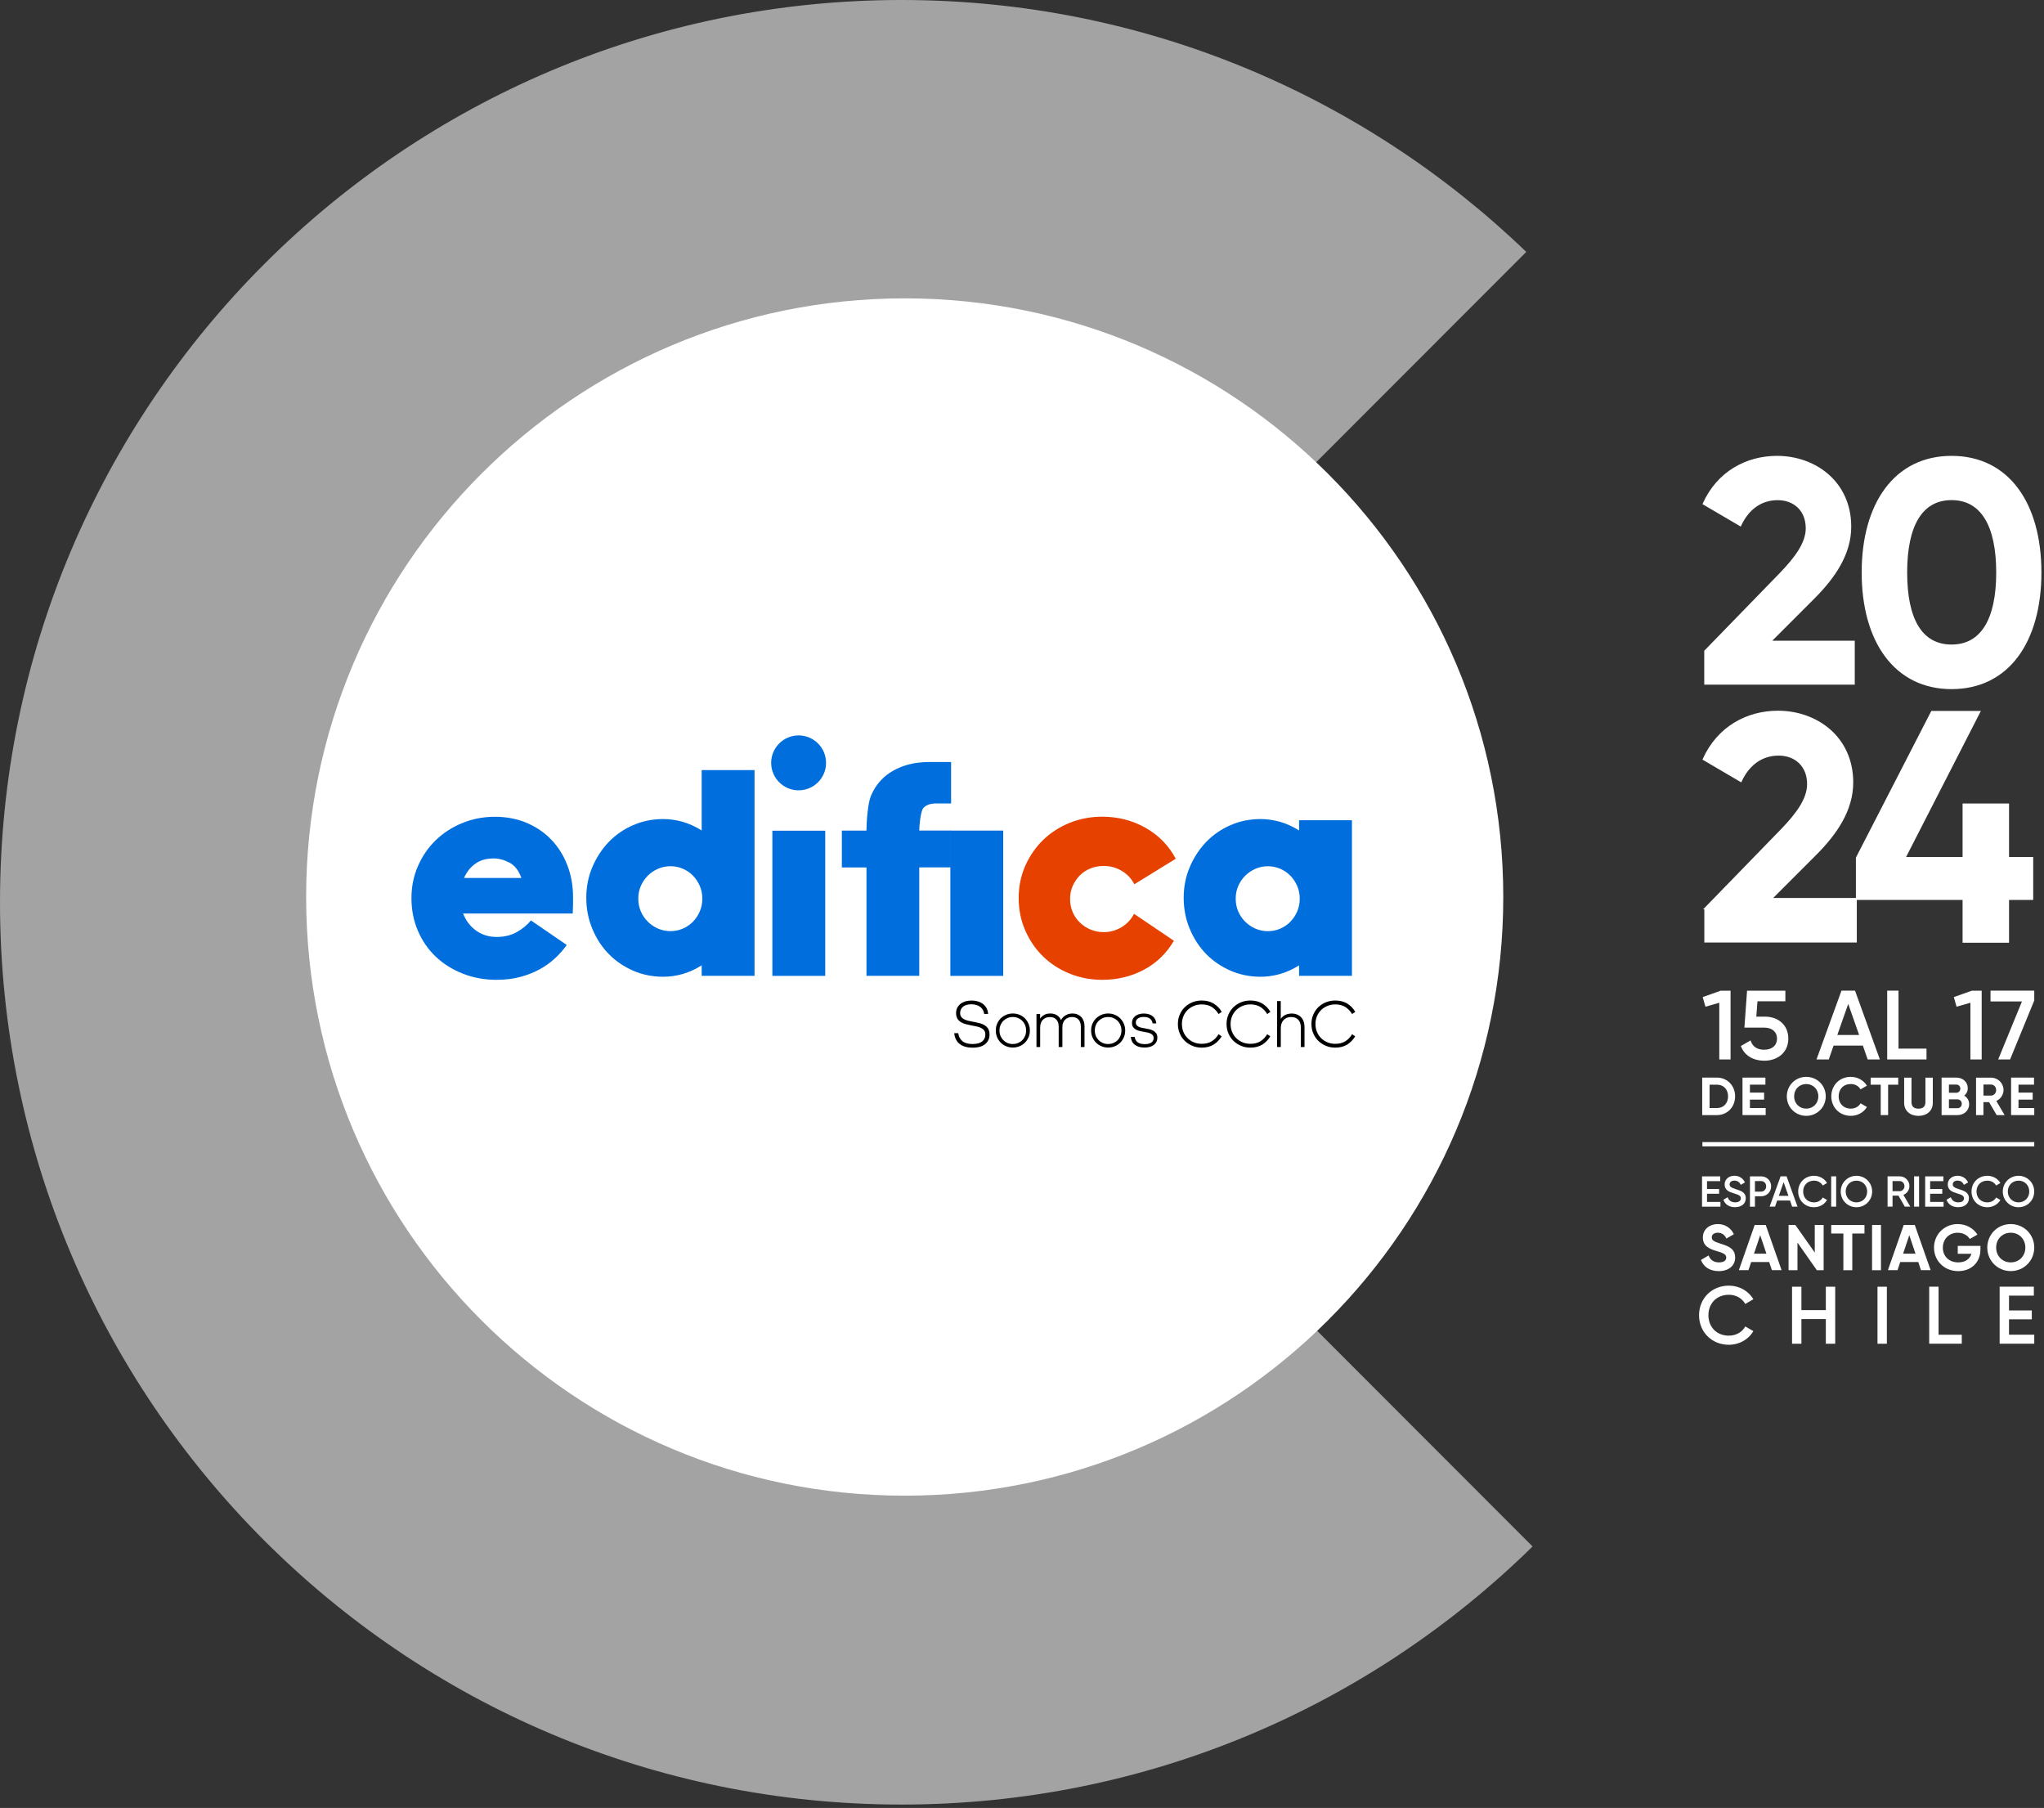
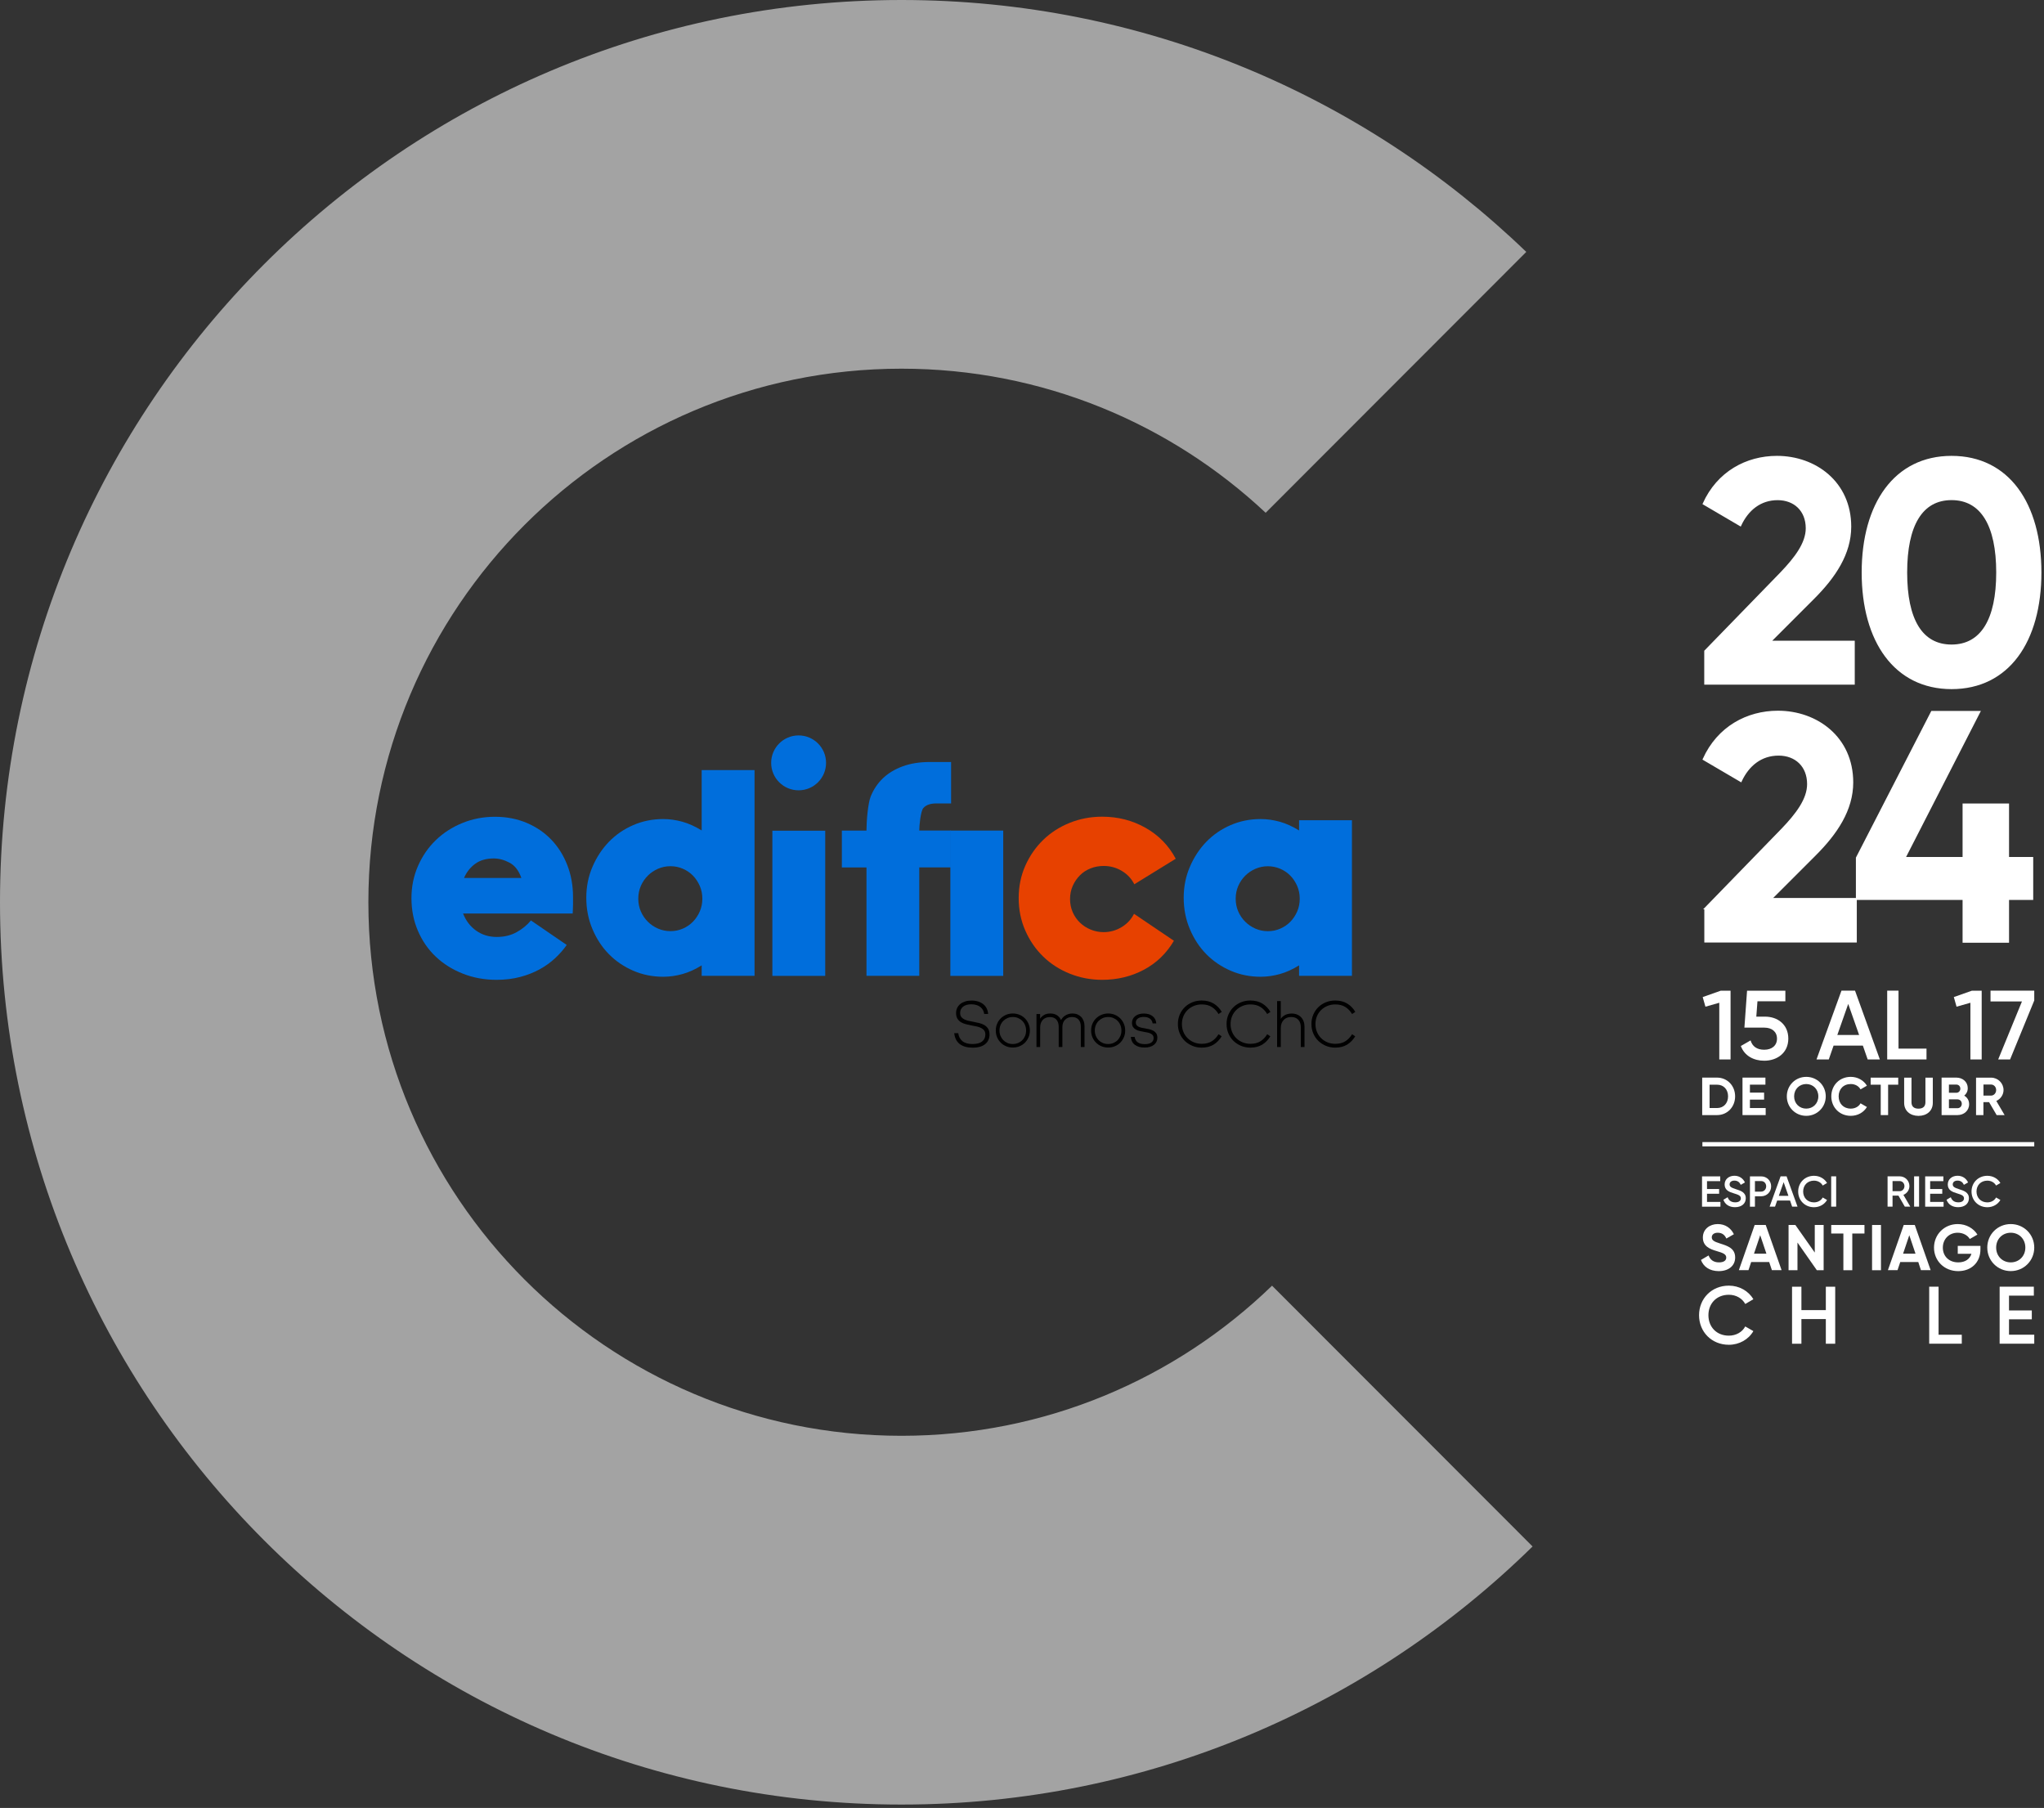
<svg xmlns="http://www.w3.org/2000/svg" width="493" height="436" viewBox="0 0 493 436" fill="none">
  <rect x="0" y="0" width="493" height="436" fill="#333333" stroke="none" />
  <g opacity="0.55">
    <path d="M217.43 346.25C146.42 346.25 88.85 288.64 88.85 217.58C88.85 146.52 146.42 88.91 217.43 88.91C251.4 88.91 282.28 102.12 305.27 123.66L368.13 60.75C329.05 23.13 275.94 0 217.43 0C97.35 0 0 97.42 0 217.59C0 337.76 97.35 435.18 217.43 435.18C276.71 435.18 330.43 411.43 369.65 372.94L306.81 310.05C283.67 332.44 252.17 346.25 217.43 346.25Z" fill="white" />
  </g>
-   <path d="M218.21 360.69C297.943 360.69 362.58 296.053 362.58 216.32C362.58 136.587 297.943 71.95 218.21 71.95C138.477 71.95 73.84 136.587 73.84 216.32C73.84 296.053 138.477 360.69 218.21 360.69Z" fill="white" />
  <path d="M136.69 227.88C135.92 228.99 134.99 230.05 133.9 231.07C132.81 232.08 131.57 232.98 130.17 233.75C128.77 234.52 127.2 235.14 125.46 235.6C123.72 236.06 121.81 236.29 119.74 236.29C116.84 236.29 114.14 235.79 111.63 234.8C109.12 233.81 106.95 232.45 105.11 230.71C103.27 228.97 101.84 226.9 100.8 224.48C99.76 222.07 99.24 219.43 99.24 216.59C99.24 213.84 99.76 211.27 100.8 208.88C101.84 206.49 103.26 204.41 105.07 202.65C106.88 200.89 109.02 199.5 111.48 198.49C113.94 197.48 116.57 196.97 119.37 196.97C122.17 196.97 124.73 197.47 127.05 198.45C129.37 199.44 131.35 200.79 132.99 202.51C134.63 204.22 135.91 206.26 136.83 208.63C137.75 211 138.21 213.55 138.21 216.31C138.21 216.36 138.21 216.56 138.21 216.93C138.21 217.29 138.21 217.69 138.21 218.13C138.21 218.56 138.2 219 138.17 219.43C138.14 219.86 138.13 220.15 138.13 220.3H111.69C112.37 222.04 113.42 223.41 114.84 224.43C116.26 225.44 117.92 225.95 119.8 225.95C121.64 225.95 123.24 225.56 124.62 224.79C126 224.02 127.14 223.08 128.06 221.97L136.69 227.88ZM119.09 207.02C117.3 207.02 115.82 207.44 114.64 208.29C113.46 209.14 112.55 210.28 111.92 211.73H125.75C125.12 209.94 124.17 208.71 122.89 208.04C121.61 207.36 120.34 207.02 119.09 207.02Z" fill="#006EDC" />
  <path d="M169.24 232.8C167.69 233.77 166.15 234.47 164.6 234.9C163.05 235.33 161.51 235.55 159.96 235.55C157.4 235.55 155 235.07 152.75 234.1C150.51 233.13 148.55 231.81 146.88 230.12C145.21 228.43 143.89 226.41 142.9 224.07C141.91 221.73 141.41 219.21 141.41 216.5C141.41 213.84 141.9 211.36 142.9 209.04C143.89 206.72 145.22 204.71 146.88 202.99C148.55 201.28 150.5 199.94 152.75 198.97C155 198 157.4 197.52 159.96 197.52C161.5 197.52 163.05 197.74 164.6 198.17C166.14 198.6 167.69 199.31 169.24 200.27V185.71H181.99V235.32H169.24V232.8ZM161.71 224.55C162.77 224.55 163.77 224.35 164.72 223.93C165.66 223.52 166.47 222.96 167.15 222.26C167.83 221.56 168.37 220.74 168.78 219.8C169.19 218.86 169.4 217.83 169.4 216.72C169.4 215.61 169.19 214.58 168.78 213.64C168.37 212.7 167.83 211.88 167.15 211.18C166.47 210.48 165.67 209.92 164.72 209.51C163.78 209.1 162.78 208.89 161.71 208.89C160.65 208.89 159.65 209.1 158.7 209.51C157.76 209.92 156.94 210.48 156.24 211.18C155.54 211.88 154.98 212.7 154.57 213.64C154.16 214.58 153.95 215.61 153.95 216.72C153.95 217.83 154.16 218.86 154.57 219.8C154.98 220.74 155.54 221.56 156.24 222.26C156.94 222.96 157.76 223.52 158.7 223.93C159.64 224.34 160.65 224.55 161.71 224.55Z" fill="#006EDC" />
  <path d="M186.29 235.34V200.33H199.04V235.34H186.29Z" fill="#006EDC" />
  <path d="M208.99 235.34V209.19H203.05V200.3H208.99V200.15C208.99 198.12 209.33 193.78 210 192.09C210.68 190.4 211.65 188.94 212.93 187.71C214.21 186.48 215.8 185.51 217.71 184.81C219.62 184.11 221.8 183.76 224.26 183.76H229.4V193.75H225.85C224.4 193.75 223.35 194.12 222.7 194.87C222.05 195.62 221.72 199.08 221.72 200.29H229.33V209.18H221.72V235.33H208.99V235.34Z" fill="#006EDC" />
  <path d="M229.22 235.34V200.3H241.97V235.34H229.22Z" fill="#006EDC" />
  <path d="M283.14 226.87C281.35 229.91 278.94 232.24 275.9 233.86C272.86 235.48 269.5 236.29 265.83 236.29C263.08 236.29 260.47 235.79 258.01 234.8C255.55 233.81 253.41 232.43 251.6 230.67C249.79 228.91 248.35 226.82 247.29 224.4C246.23 221.99 245.7 219.38 245.7 216.58C245.7 213.78 246.23 211.18 247.29 208.79C248.35 206.4 249.79 204.32 251.6 202.56C253.41 200.8 255.55 199.42 258.01 198.43C260.47 197.44 263.08 196.95 265.83 196.95C269.64 196.95 273.13 197.84 276.3 199.63C279.46 201.42 281.89 203.9 283.58 207.09L273.59 213.25C272.91 211.9 271.91 210.82 270.58 210.03C269.25 209.23 267.79 208.83 266.2 208.83C265.09 208.83 264.04 209.02 263.05 209.41C262.06 209.8 261.2 210.35 260.48 211.08C259.76 211.8 259.18 212.65 258.74 213.62C258.31 214.59 258.09 215.65 258.09 216.81C258.09 217.97 258.31 219.03 258.74 220C259.17 220.97 259.75 221.8 260.48 222.5C261.2 223.2 262.06 223.76 263.05 224.17C264.04 224.58 265.09 224.79 266.2 224.79C267.74 224.79 269.18 224.39 270.51 223.59C271.84 222.79 272.84 221.72 273.52 220.37L283.14 226.87Z" fill="#E74100" />
  <path d="M313.33 232.8C311.78 233.77 310.24 234.47 308.69 234.9C307.14 235.33 305.6 235.55 304.05 235.55C301.49 235.55 299.09 235.07 296.84 234.1C294.6 233.13 292.64 231.81 290.97 230.12C289.3 228.43 287.98 226.41 286.99 224.07C286 221.73 285.5 219.21 285.5 216.5C285.5 213.84 285.99 211.36 286.99 209.04C287.98 206.72 289.31 204.71 290.97 202.99C292.64 201.28 294.59 199.94 296.84 198.97C299.09 198 301.49 197.52 304.05 197.52C305.59 197.52 307.14 197.74 308.69 198.17C310.23 198.6 311.78 199.31 313.33 200.27V197.81H326.08V235.33H313.33V232.8ZM305.8 208.9C304.74 208.9 303.74 209.11 302.79 209.52C301.85 209.93 301.03 210.49 300.33 211.19C299.63 211.89 299.07 212.71 298.66 213.65C298.25 214.59 298.04 215.62 298.04 216.73C298.04 217.84 298.25 218.87 298.66 219.81C299.07 220.75 299.63 221.57 300.33 222.27C301.03 222.97 301.85 223.53 302.79 223.94C303.73 224.35 304.73 224.56 305.8 224.56C306.86 224.56 307.86 224.36 308.81 223.94C309.75 223.53 310.56 222.97 311.24 222.27C311.92 221.57 312.46 220.75 312.87 219.81C313.28 218.87 313.49 217.84 313.49 216.73C313.49 215.62 313.28 214.59 312.87 213.65C312.46 212.71 311.92 211.89 311.24 211.19C310.56 210.49 309.76 209.93 308.81 209.52C307.86 209.11 306.86 208.9 305.8 208.9Z" fill="#006EDC" />
  <path d="M192.62 190.59C196.276 190.59 199.24 187.626 199.24 183.97C199.24 180.314 196.276 177.35 192.62 177.35C188.964 177.35 186 180.314 186 183.97C186 187.626 188.964 190.59 192.62 190.59Z" fill="#006EDC" />
  <path d="M234.58 252.65C233.28 252.65 232.26 252.36 231.49 251.78C230.73 251.2 230.28 250.33 230.15 249.15H231.12C231.23 249.99 231.58 250.64 232.16 251.1C232.75 251.56 233.56 251.78 234.58 251.77C235.59 251.77 236.36 251.57 236.88 251.16C237.4 250.75 237.66 250.19 237.66 249.48C237.66 249.08 237.57 248.76 237.38 248.51C237.2 248.26 236.95 248.06 236.64 247.9C236.33 247.74 235.98 247.62 235.59 247.54C235.2 247.45 234.79 247.37 234.37 247.3C233.92 247.21 233.46 247.11 233.01 247C232.56 246.89 232.15 246.73 231.8 246.52C231.44 246.31 231.16 246.03 230.93 245.67C230.71 245.31 230.6 244.85 230.6 244.28C230.6 243.84 230.69 243.43 230.87 243.06C231.05 242.69 231.3 242.38 231.62 242.12C231.94 241.86 232.33 241.66 232.79 241.51C233.24 241.36 233.75 241.29 234.31 241.29C234.9 241.29 235.44 241.37 235.92 241.52C236.4 241.67 236.81 241.89 237.16 242.17C237.51 242.45 237.78 242.79 237.98 243.19C238.18 243.59 238.3 244.03 238.33 244.52H237.38C237.35 244.22 237.26 243.93 237.12 243.65C236.98 243.37 236.79 243.12 236.54 242.91C236.29 242.69 235.98 242.52 235.6 242.39C235.22 242.26 234.78 242.19 234.29 242.19C233.42 242.19 232.74 242.39 232.28 242.77C231.81 243.16 231.58 243.66 231.58 244.28C231.58 244.67 231.67 244.98 231.84 245.22C232.01 245.46 232.25 245.65 232.54 245.8C232.83 245.95 233.16 246.07 233.53 246.16C233.9 246.25 234.29 246.33 234.7 246.4C235.17 246.49 235.65 246.59 236.12 246.7C236.6 246.81 237.02 246.98 237.4 247.19C237.78 247.41 238.08 247.7 238.32 248.06C238.55 248.42 238.67 248.9 238.67 249.49C238.67 249.93 238.59 250.35 238.42 250.74C238.25 251.13 238 251.47 237.67 251.75C237.34 252.04 236.91 252.26 236.41 252.42C235.86 252.57 235.27 252.65 234.58 252.65Z" fill="black" />
  <path d="M244.29 244.41C244.87 244.41 245.42 244.52 245.92 244.73C246.42 244.94 246.85 245.23 247.22 245.6C247.58 245.97 247.87 246.4 248.08 246.9C248.29 247.4 248.4 247.94 248.4 248.51C248.4 249.09 248.3 249.63 248.08 250.13C247.87 250.63 247.58 251.06 247.22 251.43C246.86 251.8 246.43 252.09 245.92 252.3C245.42 252.51 244.88 252.62 244.29 252.62C243.71 252.62 243.17 252.52 242.66 252.3C242.16 252.09 241.72 251.8 241.36 251.43C240.99 251.06 240.7 250.63 240.49 250.13C240.28 249.63 240.18 249.09 240.18 248.51C240.18 247.94 240.28 247.4 240.49 246.9C240.7 246.4 240.99 245.96 241.36 245.6C241.73 245.23 242.16 244.95 242.66 244.73C243.16 244.52 243.7 244.41 244.29 244.41ZM244.29 245.26C243.83 245.26 243.4 245.34 243 245.51C242.61 245.68 242.27 245.91 241.98 246.2C241.7 246.49 241.47 246.84 241.31 247.23C241.15 247.63 241.07 248.06 241.07 248.53C241.07 248.98 241.15 249.41 241.31 249.8C241.47 250.19 241.7 250.54 241.98 250.83C242.27 251.12 242.6 251.35 242.99 251.52C243.38 251.69 243.8 251.77 244.27 251.77C244.74 251.77 245.16 251.69 245.56 251.52C245.95 251.35 246.3 251.12 246.58 250.83C246.87 250.54 247.09 250.19 247.25 249.8C247.41 249.41 247.49 248.98 247.49 248.53C247.49 248.07 247.41 247.64 247.25 247.23C247.09 246.83 246.87 246.49 246.58 246.2C246.3 245.91 245.96 245.68 245.57 245.51C245.18 245.34 244.75 245.26 244.29 245.26Z" fill="black" />
  <path d="M249.98 244.54H250.87V245.66C251.06 245.35 251.36 245.06 251.77 244.8C252.17 244.54 252.7 244.41 253.35 244.41C253.95 244.41 254.48 244.55 254.92 244.82C255.36 245.1 255.69 245.48 255.91 245.98C256.02 245.79 256.16 245.6 256.32 245.41C256.49 245.22 256.68 245.05 256.91 244.91C257.14 244.76 257.39 244.65 257.69 244.55C257.98 244.46 258.31 244.41 258.68 244.41C259.11 244.41 259.51 244.48 259.87 244.63C260.23 244.78 260.54 244.99 260.79 245.25C261.04 245.52 261.23 245.85 261.37 246.23C261.51 246.61 261.58 247.04 261.58 247.5V252.49H260.69V247.6C260.69 246.86 260.51 246.28 260.13 245.87C259.76 245.46 259.24 245.26 258.57 245.26C257.88 245.26 257.32 245.48 256.89 245.91C256.46 246.34 256.24 246.93 256.24 247.69V252.5H255.35V247.61C255.35 246.87 255.16 246.29 254.79 245.88C254.42 245.47 253.9 245.27 253.23 245.27C252.52 245.27 251.95 245.5 251.52 245.94C251.09 246.39 250.88 247.01 250.88 247.81V252.5H249.99V244.54H249.98Z" fill="black" />
  <path d="M267.28 244.41C267.86 244.41 268.41 244.52 268.91 244.73C269.41 244.94 269.84 245.23 270.21 245.6C270.57 245.97 270.86 246.4 271.07 246.9C271.28 247.4 271.39 247.94 271.39 248.51C271.39 249.09 271.29 249.63 271.07 250.13C270.86 250.63 270.57 251.06 270.21 251.43C269.85 251.8 269.42 252.09 268.91 252.3C268.41 252.51 267.87 252.62 267.28 252.62C266.7 252.62 266.16 252.52 265.65 252.3C265.15 252.09 264.71 251.8 264.35 251.43C263.98 251.06 263.69 250.63 263.48 250.13C263.27 249.63 263.17 249.09 263.17 248.51C263.17 247.94 263.27 247.4 263.48 246.9C263.69 246.4 263.98 245.96 264.35 245.6C264.72 245.23 265.15 244.95 265.65 244.73C266.16 244.52 266.7 244.41 267.28 244.41ZM267.28 245.26C266.82 245.26 266.39 245.34 265.99 245.51C265.6 245.68 265.26 245.91 264.97 246.2C264.69 246.49 264.46 246.84 264.3 247.23C264.14 247.63 264.06 248.06 264.06 248.53C264.06 248.98 264.14 249.41 264.3 249.8C264.46 250.19 264.69 250.54 264.97 250.83C265.26 251.12 265.59 251.35 265.98 251.52C266.37 251.69 266.79 251.77 267.26 251.77C267.73 251.77 268.15 251.69 268.55 251.52C268.94 251.35 269.29 251.12 269.57 250.83C269.86 250.54 270.08 250.19 270.24 249.8C270.4 249.41 270.48 248.98 270.48 248.53C270.48 248.07 270.4 247.64 270.24 247.23C270.08 246.83 269.86 246.49 269.57 246.2C269.29 245.91 268.95 245.68 268.56 245.51C268.17 245.34 267.75 245.26 267.28 245.26Z" fill="black" />
  <path d="M273.68 250.07C273.74 250.61 273.98 251.03 274.38 251.34C274.79 251.65 275.36 251.8 276.1 251.8C276.81 251.8 277.35 251.67 277.71 251.4C278.07 251.14 278.25 250.78 278.25 250.32C278.25 250.05 278.18 249.83 278.05 249.66C277.92 249.49 277.75 249.36 277.53 249.25C277.31 249.14 277.06 249.06 276.78 249C276.5 248.94 276.19 248.88 275.88 248.83C275.53 248.77 275.19 248.7 274.85 248.62C274.51 248.54 274.21 248.43 273.94 248.27C273.67 248.11 273.45 247.91 273.28 247.66C273.11 247.41 273.03 247.07 273.03 246.65C273.03 246.32 273.1 246.03 273.23 245.75C273.37 245.47 273.56 245.24 273.81 245.04C274.06 244.84 274.36 244.69 274.71 244.58C275.06 244.47 275.45 244.42 275.88 244.42C276.77 244.42 277.49 244.64 278.02 245.07C278.55 245.5 278.84 246.08 278.89 246.8H278C277.98 246.6 277.92 246.41 277.83 246.22C277.74 246.03 277.61 245.86 277.44 245.72C277.27 245.57 277.06 245.46 276.8 245.37C276.54 245.28 276.23 245.24 275.88 245.24C275.27 245.24 274.79 245.37 274.45 245.61C274.11 245.85 273.95 246.19 273.95 246.6C273.95 246.84 274 247.03 274.11 247.18C274.22 247.33 274.37 247.46 274.55 247.56C274.74 247.66 274.96 247.75 275.21 247.81C275.46 247.88 275.73 247.93 276.02 247.97C276.39 248.03 276.76 248.11 277.13 248.19C277.5 248.27 277.84 248.39 278.14 248.55C278.44 248.71 278.68 248.93 278.87 249.19C279.05 249.45 279.15 249.81 279.15 250.25C279.15 250.95 278.88 251.52 278.33 251.96C277.78 252.4 277.03 252.62 276.07 252.62C275.09 252.62 274.31 252.4 273.73 251.97C273.15 251.54 272.82 250.9 272.74 250.06H273.68V250.07Z" fill="black" />
  <path d="M289.84 252.64C289.04 252.64 288.29 252.5 287.6 252.21C286.91 251.92 286.3 251.53 285.78 251.03C285.26 250.53 284.85 249.93 284.55 249.23C284.25 248.54 284.1 247.77 284.1 246.94C284.1 246.12 284.25 245.36 284.55 244.67C284.85 243.97 285.26 243.37 285.78 242.87C286.3 242.37 286.9 241.98 287.6 241.7C288.3 241.42 289.04 241.28 289.84 241.28C290.97 241.28 291.94 241.53 292.74 242.02C293.54 242.51 294.19 243.18 294.68 244.02L293.9 244.54C293.47 243.81 292.92 243.24 292.26 242.83C291.6 242.42 290.79 242.22 289.84 242.22C289.17 242.22 288.54 242.34 287.96 242.58C287.38 242.82 286.87 243.15 286.44 243.57C286.01 243.99 285.67 244.49 285.43 245.07C285.19 245.65 285.07 246.28 285.07 246.96C285.07 247.64 285.19 248.27 285.43 248.85C285.67 249.43 286.01 249.94 286.44 250.36C286.87 250.79 287.38 251.12 287.96 251.36C288.54 251.6 289.17 251.72 289.84 251.72C290.8 251.72 291.61 251.52 292.27 251.11C292.93 250.7 293.47 250.13 293.9 249.41L294.66 249.91C294.15 250.75 293.5 251.42 292.72 251.91C291.94 252.39 290.98 252.64 289.84 252.64Z" fill="black" />
  <path d="M301.58 252.64C300.78 252.64 300.03 252.5 299.34 252.21C298.65 251.92 298.04 251.53 297.52 251.03C297 250.53 296.59 249.93 296.29 249.23C295.99 248.54 295.84 247.77 295.84 246.94C295.84 246.12 295.99 245.36 296.29 244.67C296.59 243.97 297 243.37 297.52 242.87C298.04 242.37 298.64 241.98 299.34 241.7C300.04 241.42 300.78 241.28 301.58 241.28C302.71 241.28 303.68 241.53 304.48 242.02C305.28 242.51 305.93 243.18 306.42 244.02L305.64 244.54C305.21 243.81 304.66 243.24 304 242.83C303.34 242.42 302.53 242.22 301.58 242.22C300.91 242.22 300.28 242.34 299.7 242.58C299.12 242.82 298.61 243.15 298.18 243.57C297.75 243.99 297.41 244.49 297.17 245.07C296.93 245.65 296.81 246.28 296.81 246.96C296.81 247.64 296.93 248.27 297.17 248.85C297.41 249.43 297.75 249.94 298.18 250.36C298.61 250.79 299.12 251.12 299.7 251.36C300.28 251.6 300.91 251.72 301.58 251.72C302.54 251.72 303.35 251.52 304.01 251.11C304.67 250.7 305.21 250.13 305.64 249.41L306.4 249.91C305.89 250.75 305.24 251.42 304.46 251.91C303.67 252.39 302.71 252.64 301.58 252.64Z" fill="black" />
  <path d="M308.02 241.41H308.91V245.71C309.02 245.54 309.15 245.37 309.32 245.22C309.48 245.07 309.67 244.93 309.89 244.81C310.1 244.69 310.35 244.6 310.63 244.53C310.91 244.46 311.21 244.42 311.55 244.42C312.01 244.42 312.44 244.5 312.82 244.65C313.2 244.8 313.53 245.02 313.8 245.3C314.07 245.58 314.28 245.92 314.42 246.31C314.57 246.7 314.64 247.14 314.64 247.63V252.5H313.75V247.74C313.75 246.96 313.55 246.36 313.14 245.92C312.73 245.48 312.17 245.26 311.43 245.26C310.66 245.26 310.05 245.5 309.6 245.98C309.15 246.46 308.92 247.12 308.92 247.96V252.49H308.03V241.41H308.02Z" fill="black" />
  <path d="M322.05 252.64C321.25 252.64 320.5 252.5 319.81 252.21C319.12 251.92 318.51 251.53 317.99 251.03C317.47 250.53 317.06 249.93 316.76 249.23C316.46 248.54 316.31 247.77 316.31 246.94C316.31 246.12 316.46 245.36 316.76 244.67C317.06 243.97 317.47 243.37 317.99 242.87C318.51 242.37 319.11 241.98 319.81 241.7C320.51 241.42 321.25 241.28 322.05 241.28C323.18 241.28 324.15 241.53 324.95 242.02C325.75 242.51 326.4 243.18 326.89 244.02L326.11 244.54C325.68 243.81 325.13 243.24 324.47 242.83C323.81 242.42 323 242.22 322.05 242.22C321.38 242.22 320.75 242.34 320.17 242.58C319.59 242.82 319.08 243.15 318.65 243.57C318.22 243.99 317.88 244.49 317.64 245.07C317.4 245.65 317.28 246.28 317.28 246.96C317.28 247.64 317.4 248.27 317.64 248.85C317.88 249.43 318.22 249.94 318.65 250.36C319.08 250.79 319.59 251.12 320.17 251.36C320.75 251.6 321.38 251.72 322.05 251.72C323.01 251.72 323.82 251.52 324.48 251.11C325.14 250.7 325.68 250.13 326.11 249.41L326.87 249.91C326.36 250.75 325.71 251.42 324.93 251.91C324.14 252.39 323.19 252.64 322.05 252.64Z" fill="black" />
  <path d="M411.25 157.01L429.59 138.14C433.04 134.53 435.73 131 435.73 127.4C435.73 123.1 432.81 120.42 428.75 120.42C424.61 120.42 421.54 122.88 419.77 126.71L410.87 121.49C414.32 113.82 421.3 110.13 428.59 110.13C437.8 110.13 446.31 116.27 446.31 127.01C446.31 133.53 442.55 139.13 437.49 144.2L426.98 154.71H447.16V164.91H411.25V157.01Z" fill="white" stroke="white" stroke-width="0.392" />
  <path d="M449.22 138.06C449.22 121.49 457.05 110.13 470.7 110.13C484.43 110.13 492.18 121.49 492.18 138.06C492.18 154.63 484.43 165.99 470.7 165.99C457.05 165.98 449.22 154.63 449.22 138.06ZM481.67 138.06C481.67 126.7 477.91 120.41 470.7 120.41C463.49 120.41 459.8 126.7 459.8 138.06C459.8 149.42 463.48 155.63 470.7 155.63C477.91 155.63 481.67 149.41 481.67 138.06Z" fill="white" stroke="white" stroke-width="0.392" />
  <path d="M490.2 216.82H484.37V227.15H473.56V216.82H447.83V206.87L465.94 171.65H477.45L459.41 206.87H473.56V193.97H484.37V206.87H490.2V216.82Z" fill="white" stroke="white" stroke-width="0.397" />
  <path d="M411.26 219.09L429.84 199.97C433.34 196.32 436.06 192.74 436.06 189.09C436.06 184.74 433.11 182.02 428.99 182.02C424.79 182.02 421.68 184.51 419.89 188.39L410.87 183.1C414.37 175.33 421.44 171.59 428.83 171.59C438.16 171.59 446.79 177.81 446.79 188.69C446.79 195.3 442.98 200.97 437.85 206.1L427.2 216.75H447.65V227.09H411.27V219.09H411.26Z" fill="white" stroke="white" stroke-width="0.397" />
  <path d="M410.26 303.84L412.1 302.76C412.49 303.77 413.25 304.43 414.61 304.43C415.9 304.43 416.36 303.88 416.36 303.28C416.36 302.47 415.63 302.16 414.01 301.69C412.34 301.21 410.72 300.51 410.72 298.43C410.72 296.37 412.43 295.19 414.3 295.19C416.09 295.19 417.46 296.11 418.2 297.64L416.39 298.68C416 297.85 415.41 297.28 414.3 297.28C413.4 297.28 412.87 297.75 412.87 298.37C412.87 299.04 413.29 299.4 414.94 299.9C416.67 300.45 418.51 301.02 418.51 303.25C418.51 305.29 416.87 306.54 414.55 306.54C412.32 306.53 410.86 305.46 410.26 303.84Z" fill="white" />
  <path d="M426.72 304.35H422.37L421.72 306.31H419.4L423.22 295.4H425.88L429.71 306.31H427.37L426.72 304.35ZM426.05 302.34L424.55 297.88L423.05 302.34H426.05Z" fill="white" />
  <path d="M439.85 295.41V306.32H438.21L433.54 299.65V306.32H431.39V295.41H433.03L437.71 302.06V295.41H439.85Z" fill="white" />
  <path d="M449.71 297.47H446.76V306.32H444.61V297.47H441.68V295.41H449.7V297.47H449.71Z" fill="white" />
  <path d="M453.68 295.41V306.32H451.53V295.41H453.68Z" fill="white" />
  <path d="M462.68 304.35H458.33L457.67 306.31H455.35L459.17 295.4H461.83L465.66 306.31H463.32L462.68 304.35ZM462.01 302.34L460.51 297.88L459.01 302.34H462.01Z" fill="white" />
  <path d="M477.67 301.3C477.67 304.45 475.44 306.54 472.31 306.54C468.9 306.54 466.47 304 466.47 300.88C466.47 297.72 468.93 295.19 472.19 295.19C474.26 295.19 476.02 296.23 476.94 297.73L475.1 298.79C474.6 297.92 473.5 297.28 472.17 297.28C470.1 297.28 468.6 298.81 468.6 300.88C468.6 302.91 470.05 304.43 472.32 304.43C474.03 304.43 475.12 303.6 475.5 302.36H472.2V300.46H477.67V301.3Z" fill="white" />
  <path d="M479.32 300.86C479.32 297.67 481.83 295.19 484.98 295.19C488.13 295.19 490.65 297.67 490.65 300.86C490.65 304.04 488.13 306.53 484.98 306.53C481.83 306.53 479.32 304.04 479.32 300.86ZM488.5 300.86C488.5 298.76 486.96 297.28 484.98 297.28C483 297.28 481.46 298.76 481.46 300.86C481.46 302.95 483 304.43 484.98 304.43C486.95 304.43 488.5 302.95 488.5 300.86Z" fill="white" />
  <path d="M418.5 264.39C418.5 266.93 416.64 268.91 414.15 268.91H410.56V259.87H414.15C416.64 259.88 418.5 261.85 418.5 264.39ZM416.8 264.39C416.8 262.72 415.72 261.58 414.15 261.58H412.34V267.21H414.15C415.71 267.21 416.8 266.06 416.8 264.39Z" fill="white" />
  <path d="M425.87 267.21V268.91H420.28V259.87H425.81V261.57H422.07V263.49H425.49V265.18H422.07V267.21H425.87Z" fill="white" />
  <path d="M430.97 264.39C430.97 261.74 433.05 259.69 435.66 259.69C438.27 259.69 440.36 261.74 440.36 264.39C440.36 267.02 438.27 269.09 435.66 269.09C433.04 269.09 430.97 267.03 430.97 264.39ZM438.57 264.39C438.57 262.65 437.29 261.42 435.65 261.42C434.01 261.42 432.73 262.65 432.73 264.39C432.73 266.12 434.01 267.35 435.65 267.35C437.29 267.35 438.57 266.12 438.57 264.39Z" fill="white" />
  <path d="M441.7 264.39C441.7 261.74 443.66 259.69 446.4 259.69C448.05 259.69 449.51 260.53 450.29 261.82L448.75 262.71C448.31 261.91 447.43 261.42 446.4 261.42C444.63 261.42 443.47 262.65 443.47 264.39C443.47 266.12 444.63 267.35 446.4 267.35C447.43 267.35 448.32 266.86 448.75 266.07L450.29 266.96C449.53 268.25 448.07 269.09 446.4 269.09C443.67 269.09 441.7 267.03 441.7 264.39Z" fill="white" />
  <path d="M457.84 261.58H455.4V268.91H453.62V261.58H451.19V259.88H457.84V261.58Z" fill="white" />
  <path d="M459.27 265.96V259.88H461.04V265.82C461.04 266.7 461.5 267.36 462.72 267.36C463.94 267.36 464.4 266.7 464.4 265.82V259.88H466.18V265.96C466.18 267.91 464.71 269.1 462.72 269.1C460.74 269.09 459.27 267.91 459.27 265.96Z" fill="white" />
  <path d="M474.94 266.29C474.94 267.84 473.69 268.91 472.13 268.91H468.3V259.87H471.86C473.38 259.87 474.61 260.9 474.61 262.41C474.61 263.18 474.29 263.79 473.76 264.22C474.48 264.64 474.94 265.35 474.94 266.29ZM470.07 261.54V263.53H471.85C472.41 263.53 472.82 263.1 472.82 262.54C472.82 261.97 472.42 261.55 471.85 261.55H470.07V261.54ZM473.17 266.18C473.17 265.57 472.73 265.12 472.12 265.12H470.07V267.25H472.12C472.73 267.25 473.17 266.8 473.17 266.18Z" fill="white" />
  <path d="M479.75 265.78H478.39V268.92H476.61V259.88H480.23C481.9 259.88 483.24 261.22 483.24 262.87C483.24 264.01 482.53 265.03 481.5 265.5L483.5 268.91H481.58L479.75 265.78ZM478.4 264.21H480.23C480.9 264.21 481.46 263.62 481.46 262.87C481.46 262.12 480.91 261.54 480.23 261.54H478.4V264.21Z" fill="white" />
-   <path d="M490.65 267.21V268.91H485.06V259.87H490.59V261.57H486.85V263.49H490.27V265.18H486.85V267.21H490.65Z" fill="white" />
  <path d="M490.65 275.42H410.61V276.46H490.65V275.42Z" fill="white" />
  <path d="M409.8 317.17C409.8 313.18 412.81 310.04 416.99 310.04C419.5 310.04 421.74 311.32 422.9 313.32L420.94 314.46C420.21 313.1 418.72 312.24 416.99 312.24C414.02 312.24 412.06 314.34 412.06 317.17C412.06 320 414.02 322.1 416.99 322.1C418.72 322.1 420.23 321.24 420.94 319.88L422.9 321C421.76 323 419.52 324.3 416.99 324.3C412.81 324.3 409.8 321.16 409.8 317.17Z" fill="white" />
  <path d="M442.64 310.3V324.05H440.38V318.1H434.49V324.05H432.23V310.3H434.49V315.94H440.38V310.3H442.64Z" fill="white" />
-   <path d="M455.1 310.3V324.05H452.84V310.3H455.1Z" fill="white" />
  <path d="M473.17 321.88V324.04H465.31V310.29H467.57V321.88H473.17Z" fill="white" />
  <path d="M490.65 321.88V324.04H482.3V310.29H490.55V312.45H484.56V316.02H490.06V318.16H484.56V321.87H490.65V321.88Z" fill="white" />
  <path d="M414.96 289.85V291H410.52V283.69H414.91V284.84H411.72V286.74H414.64V287.88H411.72V289.85H414.96Z" fill="white" />
  <path d="M415.67 289.33L416.7 288.72C416.96 289.46 417.52 289.95 418.52 289.95C419.47 289.95 419.88 289.52 419.88 288.99C419.88 288.34 419.31 288.12 418.22 287.79C417.08 287.45 415.97 287.03 415.97 285.65C415.97 284.3 417.09 283.54 418.32 283.54C419.52 283.54 420.41 284.18 420.87 285.15L419.86 285.73C419.6 285.15 419.14 284.71 418.32 284.71C417.62 284.71 417.17 285.07 417.17 285.62C417.17 286.18 417.58 286.42 418.64 286.76C419.85 287.15 421.07 287.52 421.07 288.97C421.07 290.31 420 291.12 418.48 291.12C417.05 291.13 416.06 290.42 415.67 289.33Z" fill="white" />
  <path d="M427.19 286.09C427.19 287.44 426.15 288.49 424.77 288.49H423.28V291H422.08V283.69H424.77C426.14 283.68 427.19 284.73 427.19 286.09ZM425.99 286.09C425.99 285.35 425.48 284.82 424.77 284.82H423.28V287.37H424.77C425.47 287.36 425.99 286.82 425.99 286.09Z" fill="white" />
  <path d="M431.75 289.52H428.64L428.13 290.99H426.82L429.47 283.68H430.91L433.55 290.99H432.25L431.75 289.52ZM431.36 288.39L430.2 285.09L429.04 288.39H431.36Z" fill="white" />
  <path d="M433.71 287.34C433.71 285.22 435.31 283.55 437.53 283.55C438.87 283.55 440.06 284.23 440.67 285.29L439.63 285.9C439.24 285.18 438.45 284.72 437.53 284.72C435.95 284.72 434.91 285.84 434.91 287.34C434.91 288.84 435.95 289.96 437.53 289.96C438.45 289.96 439.25 289.5 439.63 288.78L440.67 289.38C440.06 290.45 438.87 291.13 437.53 291.13C435.31 291.13 433.71 289.46 433.71 287.34Z" fill="white" />
  <path d="M442.87 283.68V290.99H441.67V283.68H442.87Z" fill="white" />
-   <path d="M443.97 287.34C443.97 285.22 445.65 283.55 447.76 283.55C449.88 283.55 451.55 285.22 451.55 287.34C451.55 289.46 449.88 291.13 447.76 291.13C445.65 291.13 443.97 289.46 443.97 287.34ZM450.35 287.34C450.35 285.84 449.22 284.72 447.76 284.72C446.3 284.72 445.17 285.84 445.17 287.34C445.17 288.84 446.3 289.96 447.76 289.96C449.23 289.96 450.35 288.84 450.35 287.34Z" fill="white" />
  <path d="M457.89 288.33H456.47V290.99H455.27V283.68H458.19C459.5 283.68 460.54 284.72 460.54 286.03C460.54 286.97 459.94 287.81 459.09 288.15L460.75 290.99H459.43L457.89 288.33ZM456.47 287.26H458.19C458.83 287.26 459.34 286.72 459.34 286.04C459.34 285.35 458.83 284.82 458.19 284.82H456.47V287.26Z" fill="white" />
  <path d="M462.87 283.68V290.99H461.67V283.68H462.87Z" fill="white" />
  <path d="M468.78 289.85V291H464.34V283.69H468.73V284.84H465.54V286.74H468.46V287.88H465.54V289.85H468.78Z" fill="white" />
  <path d="M469.49 289.33L470.52 288.72C470.78 289.46 471.34 289.95 472.34 289.95C473.29 289.95 473.7 289.52 473.7 288.99C473.7 288.34 473.13 288.12 472.04 287.79C470.9 287.45 469.79 287.03 469.79 285.65C469.79 284.3 470.91 283.54 472.14 283.54C473.34 283.54 474.23 284.18 474.69 285.15L473.68 285.73C473.42 285.15 472.96 284.71 472.14 284.71C471.44 284.71 470.99 285.07 470.99 285.62C470.99 286.18 471.4 286.42 472.46 286.76C473.67 287.15 474.89 287.52 474.89 288.97C474.89 290.31 473.82 291.12 472.3 291.12C470.87 291.13 469.88 290.42 469.49 289.33Z" fill="white" />
  <path d="M475.52 287.34C475.52 285.22 477.12 283.55 479.34 283.55C480.68 283.55 481.87 284.23 482.48 285.29L481.44 285.9C481.05 285.18 480.26 284.72 479.34 284.72C477.76 284.72 476.72 285.84 476.72 287.34C476.72 288.84 477.77 289.96 479.34 289.96C480.26 289.96 481.06 289.5 481.44 288.78L482.48 289.38C481.87 290.45 480.68 291.13 479.34 291.13C477.12 291.13 475.52 289.46 475.52 287.34Z" fill="white" />
-   <path d="M483.06 287.34C483.06 285.22 484.74 283.55 486.85 283.55C488.97 283.55 490.64 285.22 490.64 287.34C490.64 289.46 488.97 291.13 486.85 291.13C484.75 291.13 483.06 289.46 483.06 287.34ZM489.45 287.34C489.45 285.84 488.32 284.72 486.86 284.72C485.4 284.72 484.27 285.84 484.27 287.34C484.27 288.84 485.4 289.96 486.86 289.96C488.32 289.96 489.45 288.84 489.45 287.34Z" fill="white" />
  <path d="M417.4 238.9V255.49H414.68V241.82L411.34 242.77L410.68 240.45L415.04 238.91H417.4V238.9Z" fill="white" />
  <path d="M431.33 250.47C431.33 253.95 428.58 255.8 425.52 255.8C423.01 255.8 420.76 254.64 419.88 252.25L422.23 250.9C422.66 252.37 423.79 253.15 425.52 253.15C427.37 253.15 428.6 252.13 428.6 250.47C428.6 248.81 427.37 247.82 425.57 247.82H420.74L421.38 238.91H430.62V241.47H423.89L423.61 245.17H425.7C428.7 245.16 431.33 247.01 431.33 250.47Z" fill="white" />
  <path d="M449.31 252.15H442.25L441.09 255.49H438.13L444.15 238.9H447.42L453.41 255.49H450.47L449.31 252.15ZM448.41 249.59L445.78 242.1L443.15 249.59H448.41Z" fill="white" />
  <path d="M464.66 252.88V255.49H455.18V238.9H457.91V252.88H464.66Z" fill="white" />
  <path d="M477.97 238.9V255.49H475.25V241.82L471.91 242.77L471.25 240.45L475.61 238.91H477.97V238.9Z" fill="white" />
  <path d="M490.65 238.9V241.27L484.82 255.49H481.95L487.68 241.51H480.1V238.9H490.65Z" fill="white" />
</svg>